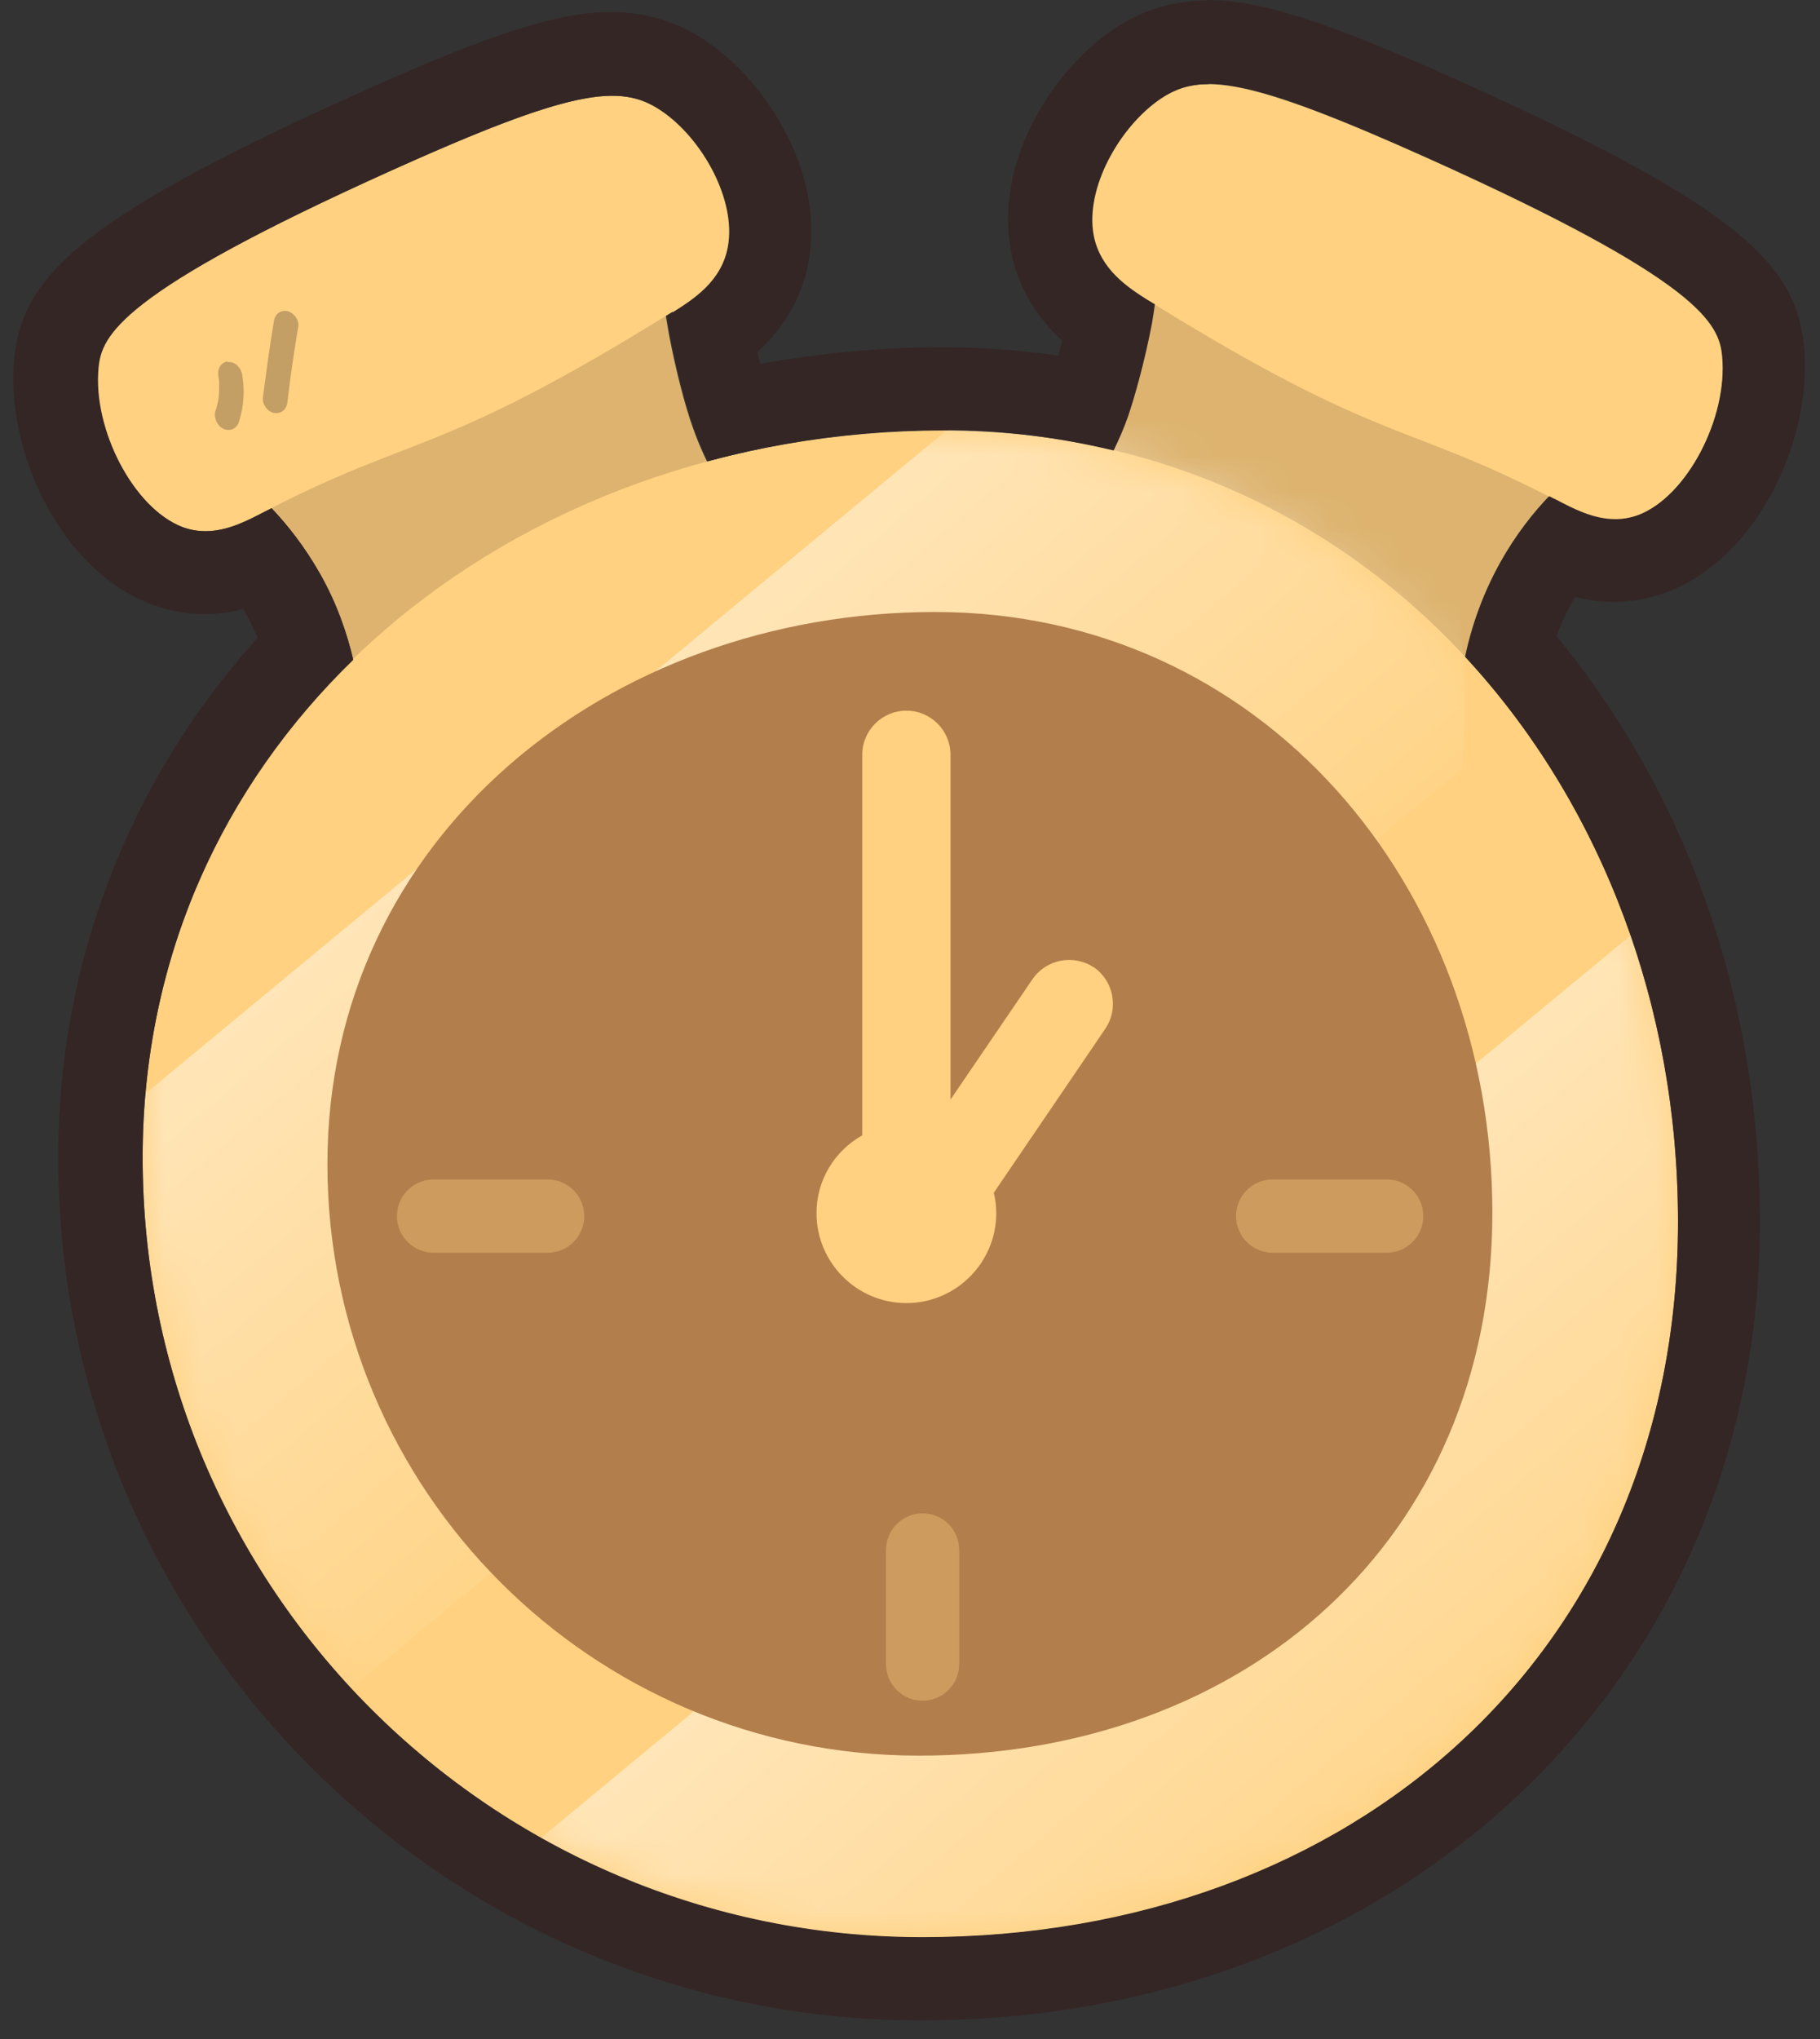
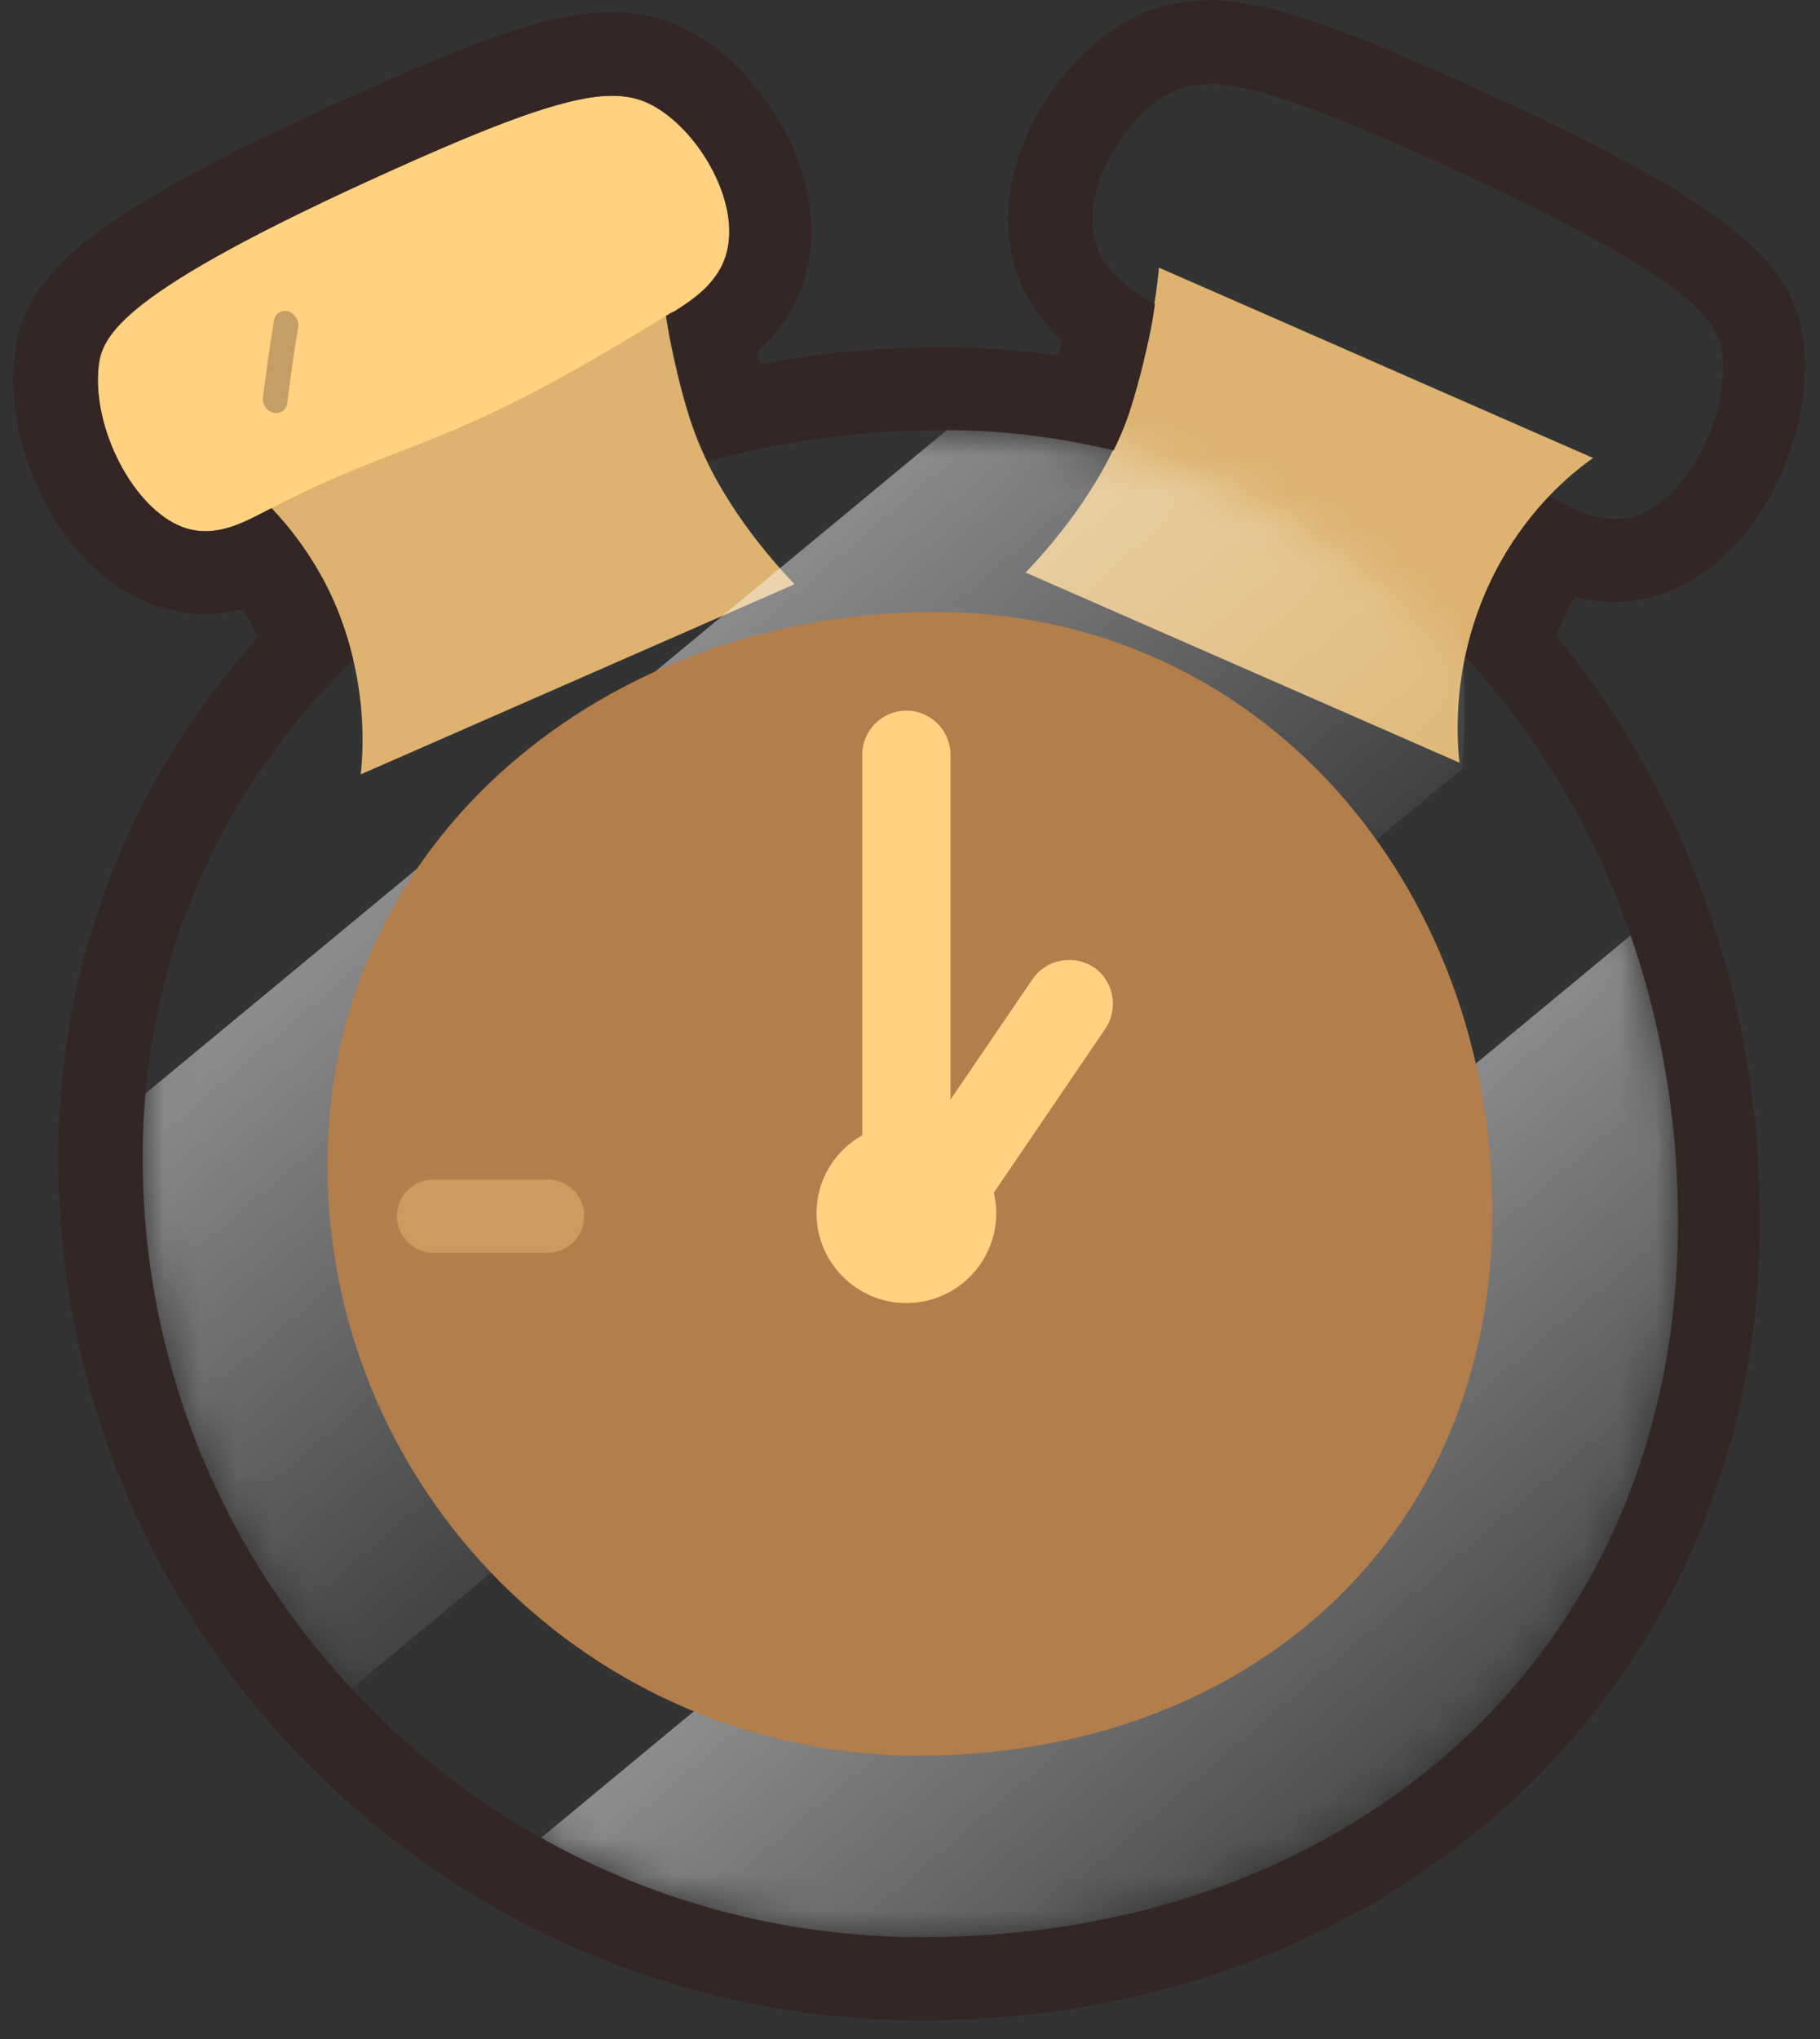
<svg xmlns="http://www.w3.org/2000/svg" width="50" height="56" viewBox="0 0 50 56" fill="none">
  <rect x="0" y="0" width="50" height="56" fill="#333333" stroke="none" />
  <path d="M21.835 16.042L9.91 21.268C9.99 20.536 10.15 18.203 8.789 15.768C7.943 14.247 6.868 13.344 6.239 12.898C10.218 11.16 14.186 9.41 18.165 7.672C18.199 8.061 18.268 8.576 18.382 9.205C18.577 10.222 18.828 11.171 19.034 11.743C19.732 13.732 21.172 15.356 21.835 16.054V16.042Z" fill="#DDB36F" />
  <path d="M18.474 8.564C12.037 12.566 11.419 11.892 7.269 14.053C6.651 14.373 5.862 14.796 5.005 14.476C3.655 13.961 2.535 11.789 2.695 10.108C2.775 9.216 3.267 8.05 10.733 4.688C15.719 2.447 17.033 2.276 18.165 3.042C19.286 3.796 20.235 5.489 19.995 6.781C19.823 7.73 19.046 8.221 18.485 8.576L18.474 8.564Z" fill="#FFD180" />
  <g style="mix-blend-mode:multiply">
    <g style="mix-blend-mode:multiply" opacity="0.3">
-       <path d="M6.262 9.925C6.079 9.948 5.965 10.119 5.999 10.325C6.011 10.394 6.022 10.462 6.022 10.542C6.022 10.702 6.022 10.874 5.988 11.034C5.965 11.114 5.954 11.205 5.919 11.286C5.862 11.457 5.965 11.697 6.136 11.777C6.319 11.857 6.502 11.777 6.56 11.594C6.697 11.183 6.731 10.725 6.651 10.279C6.617 10.085 6.434 9.913 6.251 9.948L6.262 9.925Z" fill="#352626" />
-     </g>
+       </g>
    <g style="mix-blend-mode:multiply" opacity="0.3">
      <path d="M7.875 8.541C7.68 8.518 7.543 8.644 7.52 8.85C7.406 9.536 7.314 10.222 7.223 10.92C7.2 11.114 7.36 11.32 7.543 11.343C7.737 11.366 7.875 11.24 7.897 11.034C7.978 10.336 8.08 9.65 8.195 8.964C8.229 8.781 8.046 8.564 7.875 8.541Z" fill="#352626" />
    </g>
  </g>
  <path d="M28.17 15.722L40.096 20.947C40.016 20.215 39.856 17.883 41.216 15.447C42.062 13.927 43.137 13.023 43.766 12.578C39.787 10.839 35.819 9.09 31.84 7.352C31.806 7.741 31.737 8.255 31.623 8.884C31.429 9.902 31.177 10.851 30.971 11.423C30.274 13.412 28.833 15.036 28.17 15.733V15.722Z" fill="#DDB36F" />
-   <path d="M31.532 8.244C37.969 12.246 38.587 11.571 42.737 13.732C43.355 14.053 44.144 14.476 45.001 14.155C46.35 13.641 47.471 11.469 47.311 9.788C47.231 8.896 46.739 7.729 39.273 4.368C34.288 2.127 32.973 1.955 31.841 2.721C30.72 3.476 29.771 5.168 30.011 6.46C30.183 7.409 30.96 7.901 31.52 8.255L31.532 8.244Z" fill="#FFD180" />
-   <path d="M46.1 33.559C46.1 45.394 37.169 53.214 25.335 53.214C13.501 53.214 3.919 43.621 3.919 31.798C3.919 19.975 14.095 11.823 25.93 11.823C37.764 11.823 46.1 21.736 46.1 33.571V33.559Z" fill="#FFD180" />
  <mask id="mask0_3074_58162" style="mask-type:luminance" maskUnits="userSpaceOnUse" x="3" y="11" width="44" height="43">
    <path d="M46.1 33.559C46.1 45.394 37.169 53.214 25.335 53.214C13.501 53.214 3.919 43.621 3.919 31.798C3.919 19.975 14.095 11.823 25.93 11.823C37.764 11.823 46.1 21.736 46.1 33.571V33.559Z" fill="white" />
  </mask>
  <g mask="url(#mask0_3074_58162)">
    <path style="mix-blend-mode:overlay" opacity="0.65" d="M56.276 37.218L15.387 71.075C9.019 70.046 4.033 66.73 0.98 61.973L50.856 20.673C54.71 24.835 56.699 30.643 56.276 37.218Z" fill="url(#paint0_linear_3074_58162)" />
    <path style="mix-blend-mode:overlay" opacity="0.65" d="M40.177 21.108L-0.723 54.964C-7.092 53.935 -12.077 50.619 -15.13 45.862L34.757 4.574C38.611 8.736 40.6 14.544 40.177 21.119V21.108Z" fill="url(#paint1_linear_3074_58162)" />
  </g>
  <path d="M40.999 33.308C40.999 42.283 34.219 48.218 25.243 48.218C16.267 48.218 8.995 40.946 8.995 31.97C8.995 22.994 16.713 16.808 25.689 16.808C34.665 16.808 40.999 24.332 40.999 33.308Z" fill="#B27E4B" />
  <path d="M33.202 2.298C34.299 2.298 35.992 2.881 39.285 4.356C46.751 7.718 47.231 8.884 47.323 9.776C47.483 11.457 46.362 13.63 45.013 14.144C44.796 14.224 44.579 14.258 44.373 14.258C43.767 14.258 43.207 13.961 42.749 13.721C42.681 13.687 42.623 13.664 42.566 13.63C42.12 14.098 41.652 14.693 41.228 15.436C40.725 16.339 40.428 17.243 40.257 18.043C43.938 22.022 46.099 27.534 46.099 33.548C46.099 45.382 37.169 53.203 25.335 53.203C13.501 53.203 3.919 43.61 3.919 31.787C3.919 26.276 6.148 21.576 9.705 18.123C9.533 17.38 9.259 16.579 8.801 15.768C8.378 15.024 7.909 14.43 7.463 13.961C7.406 13.995 7.349 14.018 7.28 14.053C6.812 14.293 6.263 14.59 5.657 14.59C5.451 14.59 5.234 14.556 5.017 14.476C3.667 13.961 2.547 11.789 2.707 10.108C2.787 9.216 3.279 8.05 10.745 4.688C14.038 3.202 15.73 2.63 16.828 2.63C17.388 2.63 17.8 2.779 18.177 3.041C19.298 3.796 20.247 5.488 20.007 6.78C19.835 7.729 19.058 8.221 18.497 8.576C18.44 8.61 18.383 8.644 18.326 8.679C18.349 8.85 18.372 9.01 18.406 9.204C18.6 10.222 18.852 11.171 19.058 11.743C19.172 12.063 19.309 12.372 19.446 12.669C21.516 12.109 23.7 11.812 25.941 11.812C27.565 11.812 29.108 12.017 30.595 12.372C30.743 12.063 30.881 11.754 30.995 11.423C31.189 10.851 31.452 9.902 31.647 8.884C31.681 8.69 31.704 8.53 31.727 8.358C31.669 8.324 31.612 8.29 31.555 8.255C30.995 7.901 30.229 7.409 30.046 6.46C29.806 5.168 30.755 3.487 31.875 2.721C32.264 2.458 32.664 2.31 33.225 2.31M33.202 0.011C32.23 0.011 31.361 0.274 30.56 0.823C28.88 1.967 27.325 4.471 27.77 6.872C27.976 8.004 28.582 8.804 29.177 9.353C29.143 9.502 29.108 9.628 29.074 9.765C28.022 9.616 26.959 9.536 25.907 9.536C24.215 9.536 22.534 9.696 20.887 9.993C20.864 9.891 20.83 9.788 20.807 9.673C21.402 9.124 22.008 8.324 22.213 7.192C22.659 4.802 21.104 2.287 19.424 1.143C18.623 0.595 17.754 0.332 16.782 0.332C15.307 0.332 13.478 0.926 9.762 2.596C1.998 6.094 0.603 7.672 0.386 9.879C0.157 12.349 1.621 15.642 4.17 16.602C4.639 16.774 5.119 16.865 5.623 16.865C6.011 16.865 6.366 16.808 6.686 16.728C6.709 16.774 6.743 16.82 6.766 16.877C6.88 17.083 6.983 17.3 7.075 17.517C3.53 21.451 1.598 26.459 1.598 31.787C1.598 44.856 12.232 55.49 25.301 55.49C38.37 55.49 48.352 46.263 48.352 33.548C48.352 27.511 46.374 21.851 42.761 17.471C42.875 17.151 43.024 16.843 43.184 16.545C43.207 16.5 43.241 16.454 43.264 16.397C43.595 16.477 43.95 16.534 44.327 16.534C44.819 16.534 45.31 16.442 45.779 16.271C48.329 15.31 49.793 12.017 49.564 9.548C49.358 7.329 47.952 5.763 40.188 2.264C36.472 0.595 34.642 0 33.167 0L33.202 0.011Z" fill="#352626" />
  <path d="M30.057 26.573C29.497 26.196 28.742 26.344 28.365 26.893L26.113 30.198V20.73C26.113 20.067 25.575 19.518 24.9 19.518C24.237 19.518 23.688 20.055 23.688 20.73V31.181C22.934 31.604 22.431 32.404 22.431 33.319C22.431 34.68 23.54 35.789 24.9 35.789C26.261 35.789 27.37 34.68 27.37 33.319C27.37 33.125 27.347 32.942 27.302 32.759L30.366 28.254C30.743 27.694 30.595 26.939 30.046 26.561L30.057 26.573Z" fill="#FFD180" />
  <g opacity="0.35">
    <path d="M15.044 32.393H11.912C11.356 32.393 10.905 32.844 10.905 33.399C10.905 33.955 11.356 34.406 11.912 34.406H15.044C15.6 34.406 16.051 33.955 16.051 33.399C16.051 32.844 15.6 32.393 15.044 32.393Z" fill="#FFD180" />
-     <path d="M38.096 32.393H34.963C34.407 32.393 33.957 32.844 33.957 33.399C33.957 33.955 34.407 34.406 34.963 34.406H38.096C38.652 34.406 39.102 33.955 39.102 33.399C39.102 32.844 38.652 32.393 38.096 32.393Z" fill="#FFD180" />
-     <path d="M26.352 45.703V42.57C26.352 42.014 25.902 41.563 25.346 41.563C24.791 41.563 24.34 42.014 24.34 42.57V45.703C24.34 46.258 24.791 46.709 25.346 46.709C25.902 46.709 26.352 46.258 26.352 45.703Z" fill="#FFD180" />
  </g>
  <defs>
    <linearGradient id="paint0_linear_3074_58162" x1="19.55" y1="33.971" x2="38.576" y2="56.29" gradientUnits="userSpaceOnUse">
      <stop stop-color="white" />
      <stop offset="1" stop-color="white" stop-opacity="0" />
    </linearGradient>
    <linearGradient id="paint1_linear_3074_58162" x1="3.439" y1="17.872" x2="22.466" y2="40.191" gradientUnits="userSpaceOnUse">
      <stop stop-color="white" />
      <stop offset="1" stop-color="white" stop-opacity="0" />
    </linearGradient>
  </defs>
</svg>